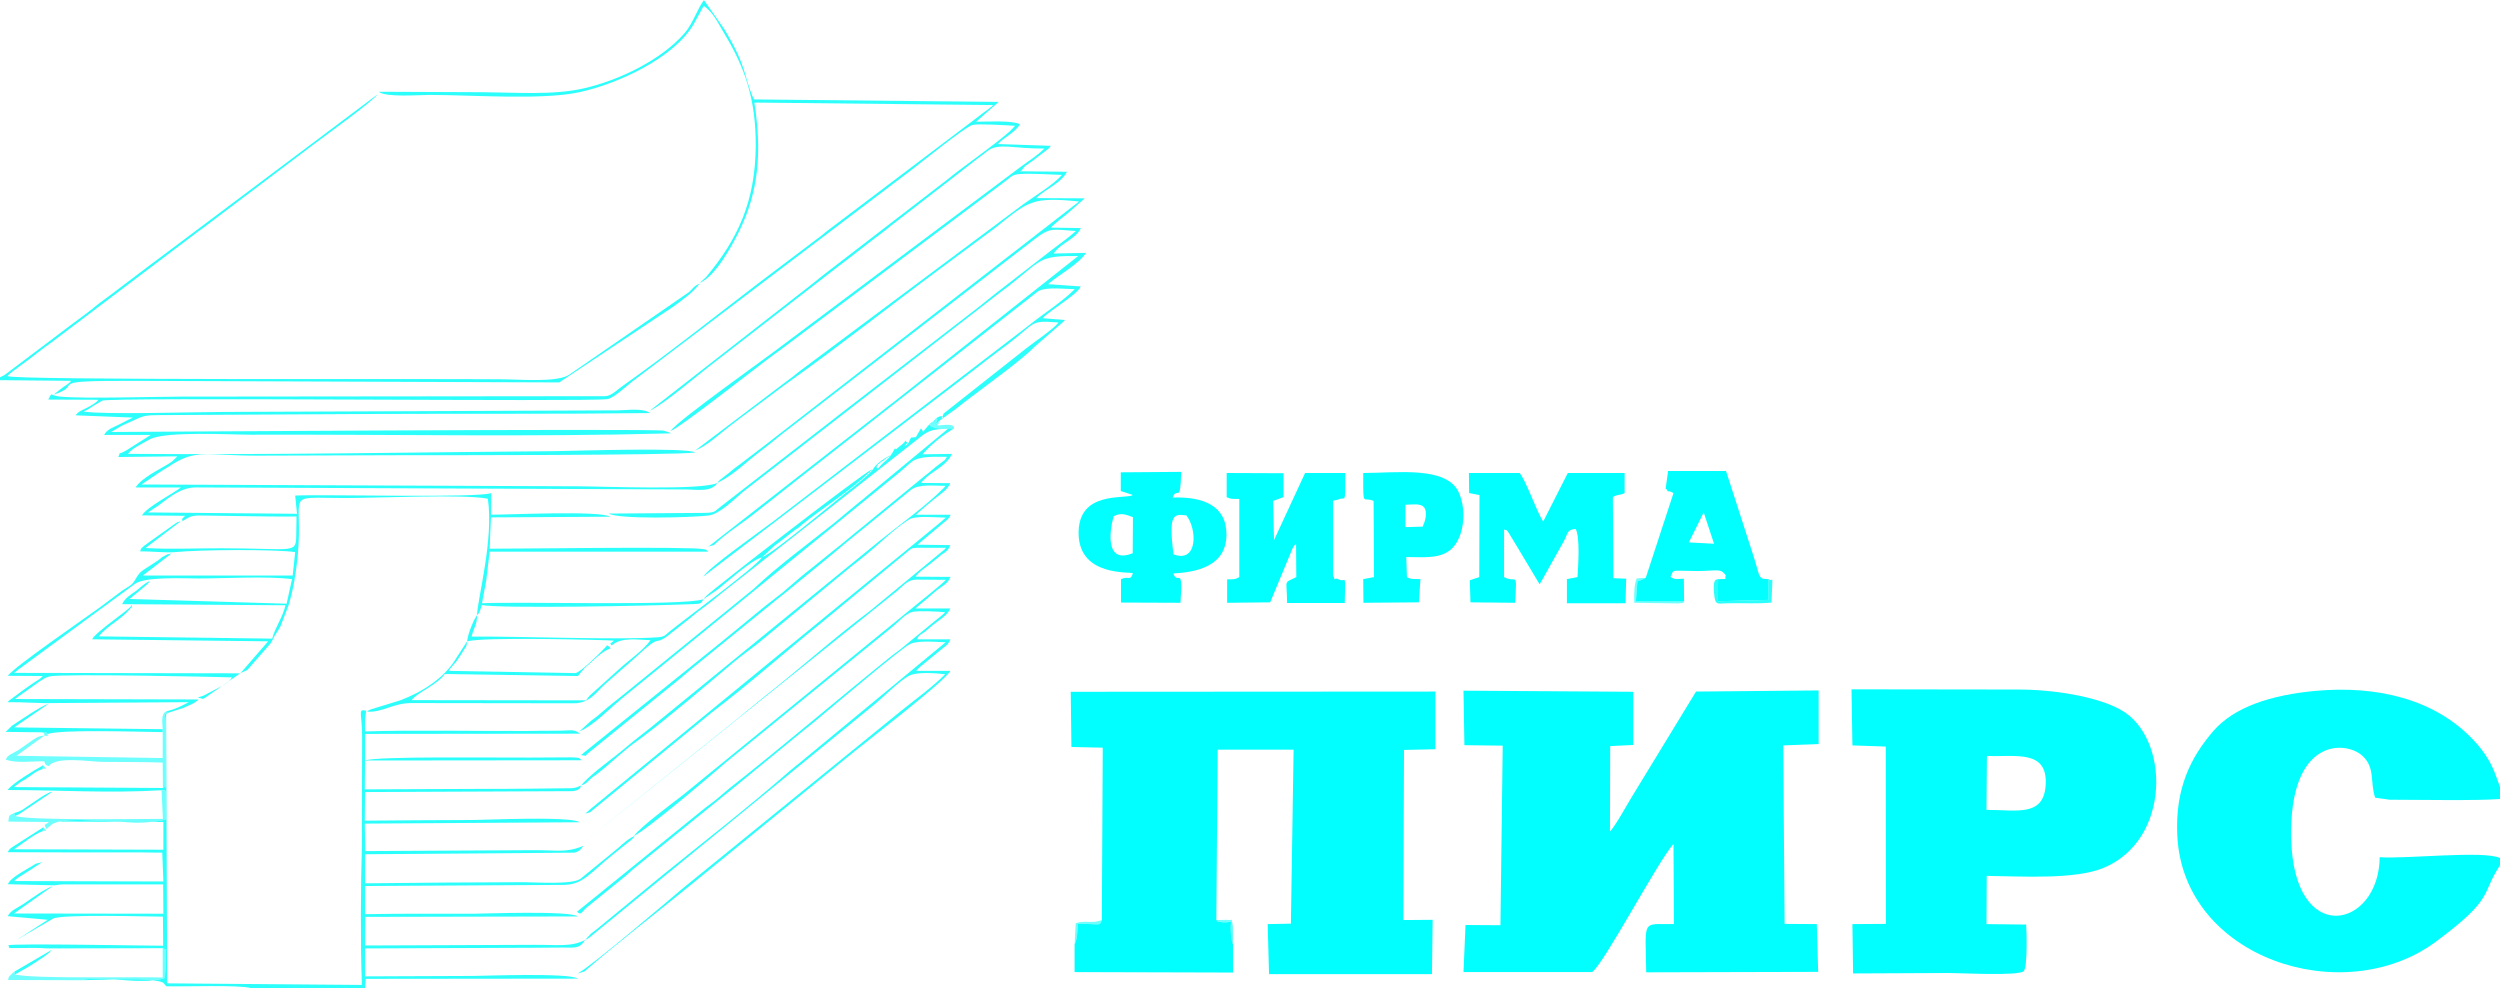
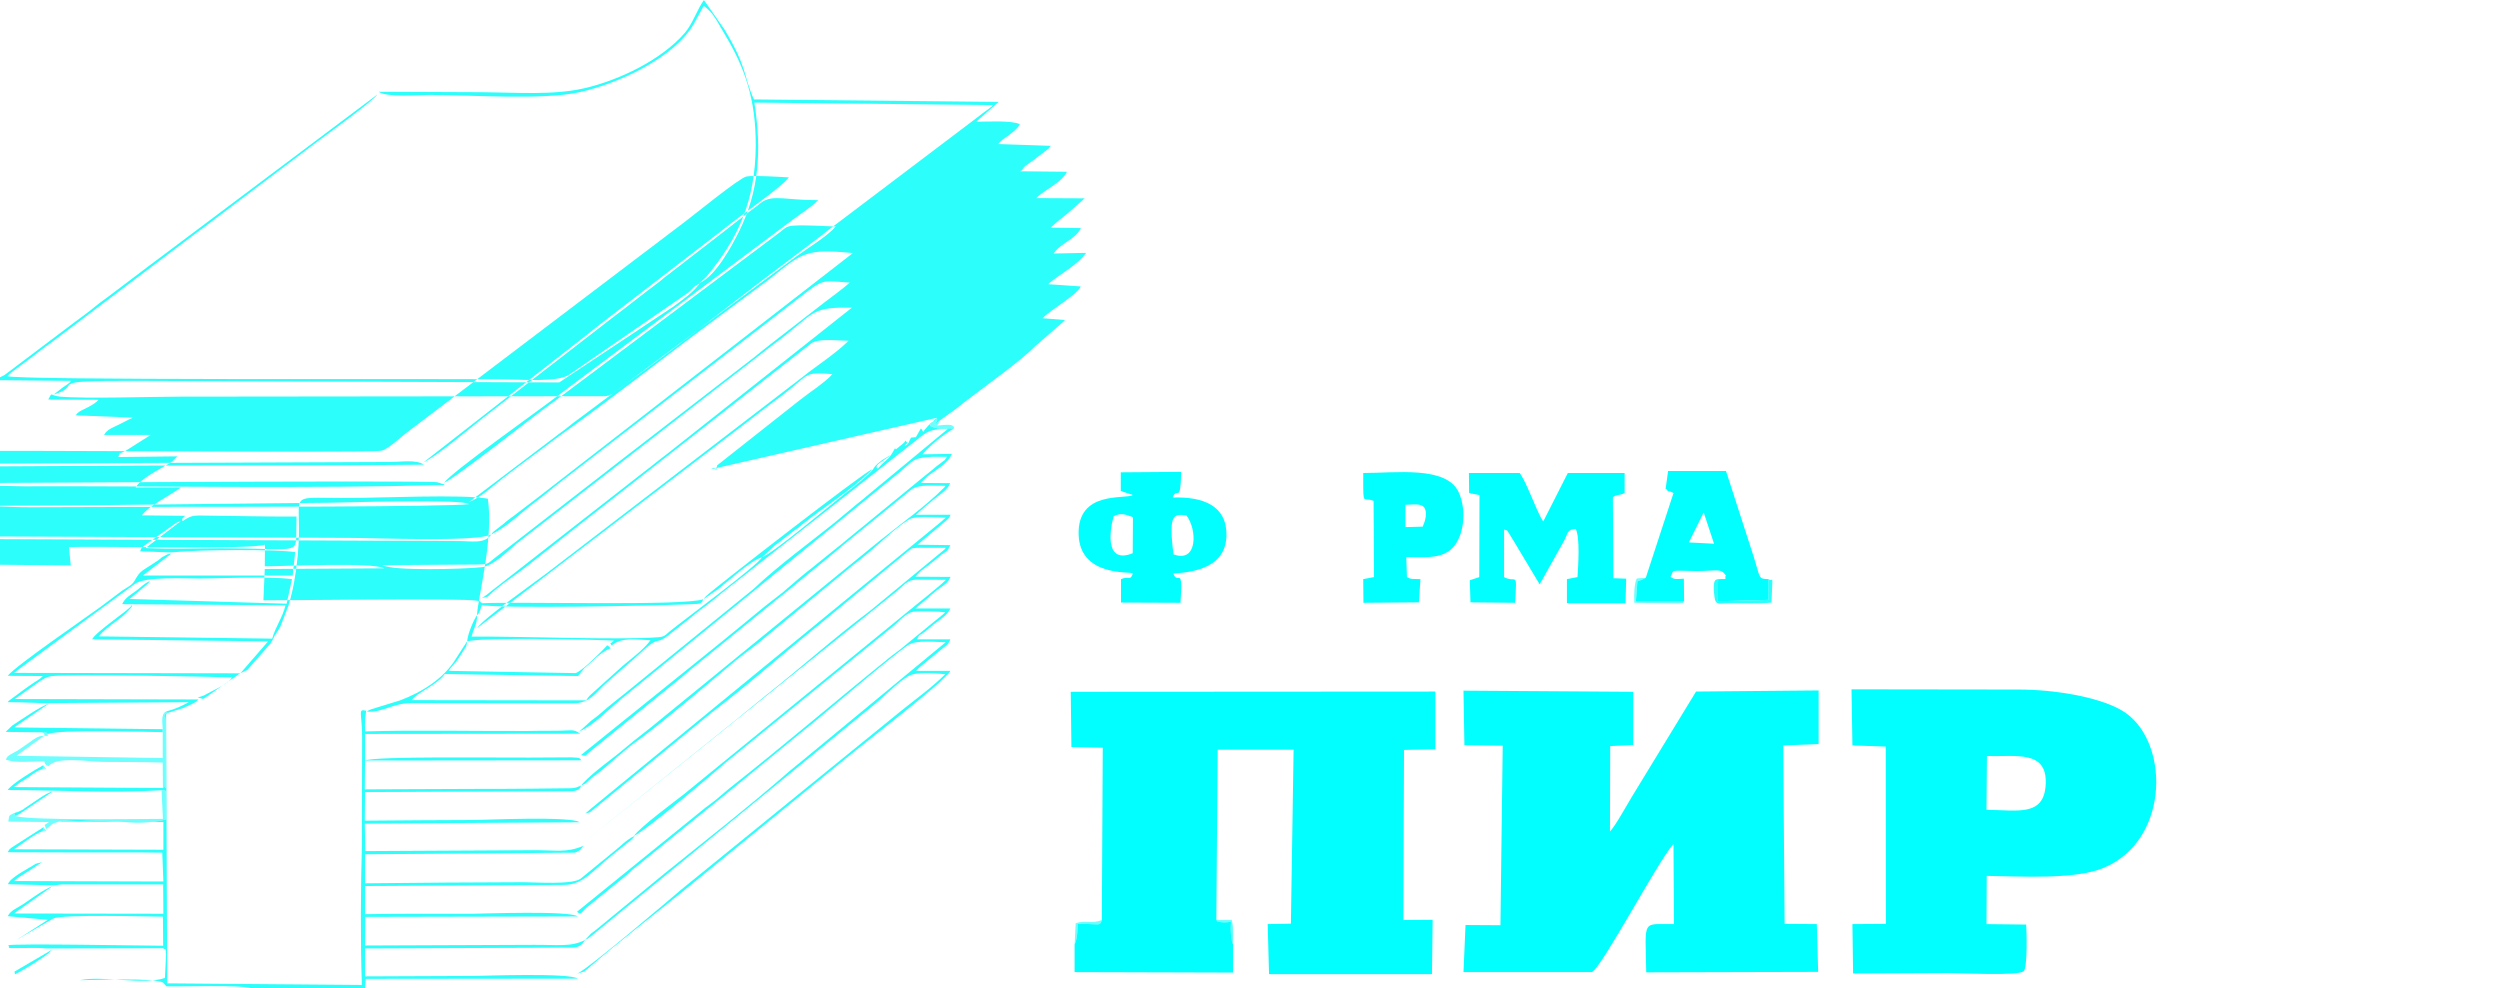
<svg xmlns="http://www.w3.org/2000/svg" xml:space="preserve" width="439.914mm" height="173.878mm" version="1.1" style="shape-rendering:geometricPrecision; text-rendering:geometricPrecision; image-rendering:optimizeQuality; fill-rule:evenodd; clip-rule:evenodd" viewBox="0 0 11095 4385">
  <defs>
    <style type="text/css"> .fil2 {fill:#00FFFE} .fil1 {fill:#2CFEFB} .fil0 {fill:#6EFEFE} </style>
  </defs>
  <g id="Слой_x0020_1">
    <g id="_2624666442496">
      <path class="fil0" d="M722 3236l0 13 0 115 -649 -10 123 -89c-27,0 -42,13 -66,30l-52 36c-2,1 -4,2 -6,3l-29 16c-16,13 -9,6 -17,21 45,17 118,7 170,7l4 11c12,12 -5,1 16,11 32,-45 180,-20 238,-19 89,1 179,0 268,3l1 113c16,-18 12,29 13,-28l0 -241c-1,-68 -13,-77 1,-56l7 -8 -6 -7c-26,10 -16,55 -16,79zm-533 177c11,-9 27,13 3,-17l-3 17zm23 -156l-8 -7c-39,-3 -1,-4 -8,15 39,2 6,1 16,-8z" />
      <path class="fil0" d="M67 3621l-4 -13c-24,12 -22,7 -26,38l180 2c-24,20 -21,3 -12,31 30,-21 17,-22 57,-33 108,-24 360,25 473,-9 1,-23 1,-46 1,-70 2,-78 -2,-55 -19,-60l6 127c-103,0 -600,8 -656,-13zm122 68c12,-9 26,13 4,-18l-4 18z" />
-       <path class="fil0" d="M67 4324l-3 -12c-3,2 -11,8 -15,13 -14,17 -7,0 -13,24l319 1c97,-22 282,23 377,-10l5 -106c-5,-27 7,-16 -15,-26l0 130c-110,-4 -595,7 -655,-14z" />
      <path class="fil0" d="M7474 2669l-214 0 7 -90c3,-1 12,-3 14,-4 13,-5 17,-8 23,-11l-40 3c-11,21 -13,71 -11,108l195 3c43,-5 12,0 26,-9z" />
      <path class="fil0" d="M4157 1854c-8,14 -8,23 -14,15 -19,11 -15,10 -22,18 18,-6 7,-3 10,-1 6,3 -5,-8 -1,5 42,18 60,7 104,10 0,-25 -46,-13 -76,-13 32,-33 -8,10 14,-23l-26 21c11,-16 17,-20 11,-32z" />
      <path class="fil0" d="M4769 4192c12,-25 13,-58 14,-92 20,-1 37,1 57,1 36,0 42,8 50,-18 -46,18 -71,-1 -116,14l-5 95z" />
      <path class="fil0" d="M5472 4191c1,-17 2,-75 -2,-90 -9,-32 8,-14 -24,-19 -5,0 -40,1 -48,1 19,11 -24,4 29,10 12,1 25,-1 36,-2 -3,34 -1,75 9,100z" />
    </g>
    <g id="_2624666452512">
-       <path class="fil1" d="M722 4208c22,10 10,-1 15,26l-5 106c-95,33 -280,-12 -377,10 57,0 342,-13 370,12l13 15c72,2 329,-7 375,8l507 0 3 -41 941 -1c-35,-27 -423,-12 -464,-12 -160,0 -320,2 -480,2l0 -124 756 -3c41,0 83,-1 124,-1 49,0 72,7 97,-34 -62,33 -125,21 -230,22l-747 3 1 -127 943 -2c-35,-27 -423,-12 -464,-12 -160,0 -321,-1 -480,2l0 -125 881 -5c86,0 120,-55 217,-133l85 -68c11,-11 5,-5 14,-17 -40,19 -59,44 -99,75l-142 116c-39,27 -200,15 -254,15 -234,1 -468,2 -702,5l0 -129 930 -7c28,-7 38,-30 38,-30 -76,32 -115,18 -230,19l-737 4 -2 -122 953 -6c-35,-28 -427,-10 -472,-10 -160,1 -321,1 -481,3l1 -127 924 -4c38,-7 31,-21 35,-25 -20,7 -18,10 -43,12l-187 2c-80,1 -160,1 -240,1 -163,0 -327,2 -490,2l1 -128 961 -1c-10,-8 -2,-12 -45,-13l-187 1c-130,1 -682,-7 -729,13l0 -118 955 -1c-33,-23 -37,-13 -110,-13 -42,0 -83,0 -125,1 -231,1 -500,-5 -720,2 0,-17 -1,-37 0,-53l5 -39c-39,-9 -18,9 -18,119l-1 481c-5,177 -7,423 0,617l-864 -7 -5 -1192c-14,-21 -2,-12 -1,56l0 241c-1,57 3,10 -13,28l-661 -4c13,-10 12,-10 29,-22l28 -17c26,-17 40,-32 70,-41l3 -17c-33,18 -139,81 -158,110 226,0 449,15 683,1 17,5 21,-18 19,60 0,24 0,47 -1,70 -113,34 -365,-15 -473,9l463 2 0 123 -663 -2c27,-16 90,-69 127,-80l4 -18 -141 90c-17,14 -8,6 -18,21l331 1c118,0 237,-1 355,1l5 128 -662 -2c15,-13 3,-4 16,-14l66 -42c16,-11 29,-20 43,-28l-29 7c-31,21 -112,59 -124,91l205 5c5,0 26,-4 35,-4l449 0 1 130 -663 -1 172 -122c-44,18 -85,49 -123,75 -43,29 -60,30 -77,59l178 16 -113 73c-10,6 -13,7 -22,14l158 -92c37,-21 425,-9 488,-9l1 129c-85,0 -659,-11 -688,-2 15,14 -29,13 80,12 27,0 61,-1 89,2l517 -1zm-659 -600l4 13c23,-11 5,-1 21,-10l138 -93c1,-1 2,-4 4,-5 -31,9 -86,52 -115,70 -23,15 5,0 -22,14 -22,11 -8,4 -30,11zm4094 -1754l-14 15c6,8 6,-1 14,-15 6,12 0,16 -11,32l26 -21 71 -51c24,-20 45,-35 71,-55 64,-49 224,-164 277,-220l130 -113c1,-1 3,-4 5,-6l-99 -8c32,-35 157,-106 169,-141l-144 -10c1,-1 4,-4 5,-5 45,-38 129,-83 163,-134l-144 3c32,-48 96,-61 121,-113l-134 -2c25,-24 47,-41 75,-63l76 -67 -215 -1c39,-40 111,-66 136,-117l-209 -2c1,-1 2,-4 2,-3 3,10 9,-10 24,-22 12,-9 20,-13 37,-26 12,-9 17,-14 35,-27l31 -24c1,-1 3,-4 4,-6 1,-1 3,-3 5,-5l-235 -8c23,-28 80,-53 97,-88 -36,-18 -144,-11 -194,-11l100 -88 -1086 -11c-49,-109 -26,-136 -131,-311l-91 -130c-31,43 -49,104 -85,146 -104,120 -291,210 -448,246 -137,31 -301,18 -447,17 -154,-1 -309,-1 -463,-2 31,26 180,14 223,14 191,0 502,24 667,-12 171,-37 421,-152 508,-303l44 -80c43,28 65,79 91,122 93,153 141,294 140,500 -2,246 -79,412 -220,581l-24 22c-2,1 -4,3 -6,5 71,-29 143,-163 176,-229 89,-180 101,-360 68,-572l1060 11c-3,2 -5,5 -6,6 -6,4 -4,3 -13,10 -9,7 -17,12 -26,19 -23,17 -31,25 -55,42l-644 487c-8,7 -4,4 -14,12l-274 207c-194,148 -403,315 -602,456 -12,9 -15,11 -26,19 -5,4 -9,7 -15,12 -37,29 -45,21 -99,22l-1833 2c-119,0 -423,10 -534,0 -51,-5 -31,-25 -53,13l223 1c-17,23 -78,47 -85,53 -14,11 -6,4 -16,16l254 10c-6,3 -7,4 -17,8 -11,6 -25,13 -41,21 -25,13 -57,22 -70,48l207 0 -109 69c-48,27 -19,-4 -35,29l262 -3 -21 21c-7,6 -15,10 -21,14 -42,26 -117,61 -143,103l201 0c-35,28 -149,85 -173,124l192 2c-13,13 -16,11 -12,24 40,-27 48,-26 106,-25 45,1 89,1 134,2 88,1 178,3 266,2 0,25 -1,49 -1,74 -1,96 1,67 -336,67 -107,0 -228,5 -333,-1l156 -119c-23,8 -6,-1 -25,11l-125 89c-1,1 -3,3 -5,4 -1,1 -4,2 -5,3l-10 9c-14,17 1,-11 -10,18 52,-1 118,7 156,3 109,-11 444,-13 532,0l-11 104 -665 0 121 -93c1,-1 3,-4 5,-5 -24,7 -8,-1 -28,10 -30,15 -2,1 -27,18 -1,1 -3,3 -5,4 -1,1 -4,2 -5,3 -67,46 -70,37 -97,85 -13,23 -33,29 -57,46l-96 72c-71,52 -371,257 -411,305l156 1c-18,18 -12,11 -36,27 -14,9 -27,19 -42,29l-73 54c-1,1 -3,4 -5,6 61,-1 150,6 196,4l608 -4c-35,18 -57,30 -100,41l6 7 69 -22c22,-11 52,-20 68,-38l-815 -2 111 -79c17,-10 26,-18 47,-22 69,-11 721,2 805,5 -12,28 -75,53 -105,70 -20,11 -20,12 -47,19l22 6c2,0 5,0 6,-1l161 -112 -1003 -2c2,-1 4,-5 5,-3 0,1 3,-4 4,-4 8,-7 4,-4 14,-11l272 -200c15,-11 14,-10 31,-23l210 -154c43,-33 222,-24 282,-24 119,0 304,-11 415,3l-24 109 -697 -21 64 -53c4,-3 12,-10 14,-12 11,-11 5,-5 12,-15 -28,13 -37,26 -61,44 -26,19 -48,30 -62,59l725 5c-12,53 -46,98 -59,148l-770 -10c40,-49 98,-73 139,-122 12,-14 3,-2 10,-16 -2,1 -5,0 -5,3 -5,14 -161,118 -173,148l781 9 -119 137c-1,1 -3,3 -5,5l32 -15c1,-1 3,-3 4,-5l99 -113c1,-2 5,-10 7,-12 6,-11 5,-11 12,-24 9,-14 16,-23 24,-38l37 -96c22,-76 31,-132 40,-216 28,-293 -70,-259 209,-259 150,0 527,-18 635,3 27,181 -46,445 -48,517 3,-3 5,-2 11,-15 4,-8 7,-21 10,-30 80,16 748,4 932,-4 45,-1 40,-3 52,-22 -83,31 -818,10 -983,18l19 -102 15 -127 970 0c-15,-11 0,-7 -21,-11 -55,-13 -875,-1 -949,-2l6 -139 530 -3c-49,-28 -442,-9 -530,-9l1 -96c-59,23 -736,5 -870,11l8 81 -661 -6 48 -32c50,-38 100,-80 167,-79l2171 9c49,0 113,14 141,-29 -70,34 -510,15 -622,15l-1934 -8 86 -58c1,-1 4,-2 5,-3l34 -21c119,-79 163,-45 395,-46 216,-1 433,-1 649,-2 114,0 1201,1 1289,-12 -35,-24 -541,-7 -621,-6 -632,5 -1266,17 -1897,12 20,-27 66,-46 94,-63 64,-39 365,-22 450,-22 620,-2 1244,11 1865,-6 -2,-1 -6,-6 -7,-4l-25 -8c-61,-10 -2399,6 -2452,6 1,0 32,-19 39,-23 10,-6 12,-6 24,-12l27 -12c54,-26 63,-28 129,-28l934 -5c412,-2 827,1 1239,-4 -33,-24 -103,-12 -145,-12l-1752 7c-111,0 -537,13 -617,-2l17 -8c23,-13 -1,0 20,-13l45 -27c43,-17 2159,6 2243,-7 28,-5 82,-56 110,-78l1235 -936c47,-35 243,-196 276,-203 30,-6 150,2 188,4l-10 11c-1,1 -13,13 -14,14 -84,73 -190,143 -276,213l-513 395c-40,30 -63,50 -99,78l-710 554c61,-28 200,-147 260,-194l572 -443c75,-56 141,-110 206,-158 19,-14 28,-24 49,-39l256 -198c32,-25 71,-56 105,-82 26,-19 35,-26 51,-39 51,-38 112,-10 253,-11 -33,33 -73,57 -109,84l-1033 774c-87,68 -480,344 -518,396 44,-15 401,-298 464,-343l32 -23c1,-1 3,-3 5,-4l991 -743c22,-17 26,-26 61,-28 51,-3 132,2 185,4 -38,44 -122,94 -174,132l-994 742c-22,17 -26,22 -49,38l-412 312c56,-23 105,-71 153,-108 20,-14 28,-22 50,-38l102 -76c36,-26 68,-52 102,-76 231,-164 455,-342 682,-510l225 -167c10,-8 12,-8 25,-19 141,-113 157,-133 366,-112l-1401 1087c-35,27 -70,53 -101,77 -23,18 -25,17 -50,39l-40 31c-12,11 -6,5 -13,15 79,-40 124,-91 195,-144 31,-23 59,-47 94,-75l1120 -864c71,-54 80,-41 182,-35 -32,29 -67,53 -111,87l-231 179c-48,37 -70,57 -119,94l-588 454c-16,13 -37,29 -55,43l-471 365c-32,24 -23,28 -76,29 -141,1 -282,2 -423,3 46,26 358,18 441,9 51,-5 117,-73 155,-105l1137 -882c23,-18 34,-24 60,-46 129,-102 118,-121 291,-119l-820 649c-38,28 -63,50 -99,77l-670 523c-11,9 -16,12 -25,20 -1,1 -14,11 -15,11 -14,10 -2,3 -17,10l29 -7c57,-55 117,-90 175,-136 76,-60 124,-97 194,-153l1068 -836c34,-23 117,-11 165,-11 -57,57 -142,111 -203,160l-1133 869c-67,51 -286,204 -313,247l1200 -916c16,-12 37,-29 50,-39 43,-33 58,-44 97,-73 135,-102 98,-110 230,-100 -18,22 -43,39 -67,58 -26,19 -50,36 -77,57l-366 289c-1,1 -2,4 -2,5l-4 11c-13,17 20,-6 -10,-4 0,0 -12,6 -15,7zm-3953 1396l8 7c65,-21 410,-9 510,-8l0 -13 -659 -8 153 -105c-35,10 -126,74 -162,97l-29 28 179 2zm-204 -1576l0 13 316 3c-9,11 -23,20 -37,29l-41 32c145,-45 -63,-62 358,-61l1886 7 507 -337c43,-32 87,-62 116,-102 -29,14 -27,20 -47,38l-531 366c-54,37 -219,21 -312,21 -332,-3 -2150,5 -2182,-14 7,-8 8,-9 18,-17l77 -57c36,-27 58,-46 101,-76l660 -499c1,-1 3,-2 5,-3l471 -356c11,-9 11,-8 25,-19 46,-35 266,-193 285,-223l-986 740c-21,15 -37,28 -56,42l-152 115c-13,9 -16,12 -26,19 -14,11 -13,9 -30,23 -33,28 -71,54 -101,77l-289 218c-13,10 -13,11 -35,21zm4121 213l-19 22c-7,15 -4,3 -15,-8l-23 40c0,0 -2,-1 -2,-1l-19 2c-13,22 -6,26 -29,38 17,-22 17,-8 4,-25 -8,14 1,1 -11,14l-31 25c-1,-1 -2,-3 -4,-5 -33,62 -36,42 -76,91 -25,-14 38,-41 56,-61l-39 24c-62,48 2,16 -124,117 -14,11 -21,16 -35,27 -65,51 -322,267 -372,286l55 -51c25,-19 33,-24 60,-46 13,-11 18,-14 31,-24 8,-5 8,-5 15,-10l10 -8c2,-2 4,-3 5,-5 94,-76 214,-150 300,-233l13 -14c-41,16 -702,529 -736,562 -13,13 -6,7 -13,15l63 -43c45,-35 147,-130 197,-143 -23,39 -338,271 -410,329 -20,17 -23,24 -53,26 -173,13 -615,-5 -826,-3 10,-42 25,-54 24,-95 -13,18 -40,77 -44,117 51,-22 626,-7 652,-4 -27,24 -16,5 -11,22 43,-39 112,-26 173,-24 -35,48 -92,85 -139,128l-131 118c-5,5 -12,15 -16,21l-774 -1c21,-32 113,-67 147,-116l591 9 28 -34c34,-28 74,-74 117,-89 -4,-4 -16,-20 -19,-9l-22 23c-24,23 -89,89 -115,96l-563 -10c15,-23 28,-30 46,-59 8,-12 13,-19 21,-33 14,-22 11,-11 15,-38 -1,2 -3,2 -4,5l-45 70c-54,90 -153,150 -248,186l-130 40c-13,5 -16,9 -17,10 68,5 112,-37 195,-38l721 1c76,0 99,-50 147,-91l129 -113c118,-112 79,-47 143,-96l100 -79c10,-8 21,-18 34,-28 19,-14 49,-36 66,-50 28,-23 43,-36 68,-55 47,-36 91,-72 135,-106l703 -552c47,-39 61,-47 137,-48l-360 298c-4,3 -12,10 -14,12 -12,10 -18,14 -30,24l-101 84c-116,93 -246,187 -357,292l-570 463c-37,30 -68,53 -103,84 -13,12 -31,26 -49,39l-52 47c61,-25 125,-93 176,-135 1,-2 3,-3 5,-5l1245 -1014c21,-18 24,-22 47,-41 36,-30 108,-23 159,-24 -19,27 -3,7 -24,25 -11,9 -14,10 -25,19 -22,19 -31,26 -49,40l-249 204c-16,14 -31,25 -54,44 -39,31 -59,50 -98,80l-104 84c-34,26 -65,53 -102,85 -9,7 -14,12 -23,20l-81 63c-70,57 -139,115 -200,164l-616 496 21 3c1,-1 6,-7 8,-9l413 -335c15,-13 34,-29 48,-41l363 -295c10,-9 13,-11 26,-21 36,-28 64,-52 97,-79 61,-50 132,-107 195,-161l295 -240c34,-26 104,-17 152,-17l-5 7c-82,83 -198,165 -291,240l-1015 828c-35,28 -66,51 -104,83 -61,53 -138,103 -194,162l-8 10c25,-9 25,-15 47,-34 13,-11 14,-9 26,-19 63,-49 116,-104 180,-148 2,-1 4,-3 5,-4 2,-1 8,-6 10,-7 133,-100 281,-228 411,-337 32,-27 72,-55 101,-78l404 -333c12,-11 14,-11 25,-20 20,-15 30,-24 50,-40 64,-51 126,-116 195,-160 30,-19 114,-10 165,-9l-9 7c-5,5 -8,8 -13,12l-127 104c-2,1 -4,3 -5,4l-1423 1166c-8,8 -11,9 -23,20l20 -5c15,-12 32,-26 49,-40l489 -401c166,-126 325,-268 489,-400l390 -322c19,-12 7,-8 32,-11 9,-1 33,0 43,0 30,0 59,0 88,0 -1,1 -3,1 -3,4 -1,2 -3,3 -4,4l-325 268c-2,1 -4,3 -5,4 -161,121 -309,254 -462,375l-98 80c-23,19 -26,22 -49,40l-666 536 1397 -1121c30,-25 43,-47 83,-49l132 1c-20,21 -51,44 -79,68 -10,9 -9,7 -20,16l-1063 867c-44,35 -192,143 -223,186 62,-30 346,-272 410,-328l741 -603c25,-21 56,-57 86,-64 23,-5 119,-2 145,2 -14,14 -30,26 -44,37l-151 124c-22,18 -33,24 -51,39 -237,191 -475,395 -715,584l-52 44c-20,17 -36,27 -51,39l-570 462c21,19 16,1 53,-27l148 -120c18,-14 30,-26 47,-41l448 -363c1,-1 3,-3 5,-4l283 -232c41,-34 62,-49 98,-80 78,-65 345,-292 392,-319 35,-20 114,-11 162,-10l-644 532c-20,17 -25,19 -49,40 -177,155 -366,302 -553,453 -2,1 -4,3 -5,4l-298 245c-9,7 -12,9 -25,19l-26 28c16,-8 6,-1 22,-13l1268 -1037c44,-37 96,-92 145,-121 34,-20 120,-13 163,-8 -59,59 -132,111 -195,162l-967 786c-1,2 -3,3 -5,4 -73,62 -399,340 -461,374 -2,1 -4,2 -6,3l33 -10c153,-133 308,-250 462,-376l695 -567c94,-78 441,-342 467,-391l-152 0c16,-18 18,-18 36,-33l78 -64c19,-15 28,-19 38,-43l-149 0c15,-26 11,-15 35,-33 14,-11 19,-17 38,-32 31,-24 60,-39 76,-72l-155 0c6,-6 22,-19 33,-28 15,-13 25,-20 43,-37 12,-11 24,-20 40,-31 24,-18 26,-18 40,-44l-156 -1c15,-23 58,-49 77,-66 13,-10 27,-22 39,-32 23,-16 25,-13 39,-42l-146 -2 131 -110c21,-22 5,-3 16,-23l-154 0c28,-25 52,-46 77,-66 26,-22 63,-42 75,-74l-129 -1c1,-2 2,-6 3,-5l25 -24c33,-27 88,-53 109,-100l-131 2c40,-46 93,-87 140,-115 -44,-3 -62,8 -104,-10 -4,-13 7,-2 1,-5 -3,-2 8,-5 -10,1zm-4057 2425l3 12 43 -24c23,-14 24,-14 44,-27 25,-17 60,-37 76,-58l-166 97z" />
+       <path class="fil1" d="M722 4208c22,10 10,-1 15,26l-5 106c-95,33 -280,-12 -377,10 57,0 342,-13 370,12l13 15c72,2 329,-7 375,8l507 0 3 -41 941 -1c-35,-27 -423,-12 -464,-12 -160,0 -320,2 -480,2l0 -124 756 -3c41,0 83,-1 124,-1 49,0 72,7 97,-34 -62,33 -125,21 -230,22l-747 3 1 -127 943 -2c-35,-27 -423,-12 -464,-12 -160,0 -321,-1 -480,2l0 -125 881 -5c86,0 120,-55 217,-133l85 -68c11,-11 5,-5 14,-17 -40,19 -59,44 -99,75l-142 116c-39,27 -200,15 -254,15 -234,1 -468,2 -702,5l0 -129 930 -7c28,-7 38,-30 38,-30 -76,32 -115,18 -230,19l-737 4 -2 -122 953 -6c-35,-28 -427,-10 -472,-10 -160,1 -321,1 -481,3l1 -127 924 -4c38,-7 31,-21 35,-25 -20,7 -18,10 -43,12l-187 2c-80,1 -160,1 -240,1 -163,0 -327,2 -490,2l1 -128 961 -1c-10,-8 -2,-12 -45,-13l-187 1c-130,1 -682,-7 -729,13l0 -118 955 -1c-33,-23 -37,-13 -110,-13 -42,0 -83,0 -125,1 -231,1 -500,-5 -720,2 0,-17 -1,-37 0,-53l5 -39c-39,-9 -18,9 -18,119l-1 481c-5,177 -7,423 0,617l-864 -7 -5 -1192c-14,-21 -2,-12 -1,56l0 241c-1,57 3,10 -13,28l-661 -4c13,-10 12,-10 29,-22l28 -17c26,-17 40,-32 70,-41l3 -17c-33,18 -139,81 -158,110 226,0 449,15 683,1 17,5 21,-18 19,60 0,24 0,47 -1,70 -113,34 -365,-15 -473,9l463 2 0 123 -663 -2c27,-16 90,-69 127,-80l4 -18 -141 90c-17,14 -8,6 -18,21l331 1c118,0 237,-1 355,1l5 128 -662 -2c15,-13 3,-4 16,-14l66 -42c16,-11 29,-20 43,-28l-29 7c-31,21 -112,59 -124,91l205 5c5,0 26,-4 35,-4l449 0 1 130 -663 -1 172 -122c-44,18 -85,49 -123,75 -43,29 -60,30 -77,59l178 16 -113 73c-10,6 -13,7 -22,14l158 -92c37,-21 425,-9 488,-9l1 129c-85,0 -659,-11 -688,-2 15,14 -29,13 80,12 27,0 61,-1 89,2l517 -1zm-659 -600l4 13c23,-11 5,-1 21,-10l138 -93c1,-1 2,-4 4,-5 -31,9 -86,52 -115,70 -23,15 5,0 -22,14 -22,11 -8,4 -30,11zm4094 -1754l-14 15c6,8 6,-1 14,-15 6,12 0,16 -11,32l26 -21 71 -51c24,-20 45,-35 71,-55 64,-49 224,-164 277,-220l130 -113c1,-1 3,-4 5,-6l-99 -8c32,-35 157,-106 169,-141l-144 -10c1,-1 4,-4 5,-5 45,-38 129,-83 163,-134l-144 3c32,-48 96,-61 121,-113l-134 -2c25,-24 47,-41 75,-63l76 -67 -215 -1c39,-40 111,-66 136,-117l-209 -2c1,-1 2,-4 2,-3 3,10 9,-10 24,-22 12,-9 20,-13 37,-26 12,-9 17,-14 35,-27l31 -24c1,-1 3,-4 4,-6 1,-1 3,-3 5,-5l-235 -8c23,-28 80,-53 97,-88 -36,-18 -144,-11 -194,-11l100 -88 -1086 -11c-49,-109 -26,-136 -131,-311l-91 -130c-31,43 -49,104 -85,146 -104,120 -291,210 -448,246 -137,31 -301,18 -447,17 -154,-1 -309,-1 -463,-2 31,26 180,14 223,14 191,0 502,24 667,-12 171,-37 421,-152 508,-303l44 -80c43,28 65,79 91,122 93,153 141,294 140,500 -2,246 -79,412 -220,581l-24 22c-2,1 -4,3 -6,5 71,-29 143,-163 176,-229 89,-180 101,-360 68,-572l1060 11c-3,2 -5,5 -6,6 -6,4 -4,3 -13,10 -9,7 -17,12 -26,19 -23,17 -31,25 -55,42l-644 487c-8,7 -4,4 -14,12l-274 207c-194,148 -403,315 -602,456 -12,9 -15,11 -26,19 -5,4 -9,7 -15,12 -37,29 -45,21 -99,22l-1833 2c-119,0 -423,10 -534,0 -51,-5 -31,-25 -53,13l223 1c-17,23 -78,47 -85,53 -14,11 -6,4 -16,16l254 10c-6,3 -7,4 -17,8 -11,6 -25,13 -41,21 -25,13 -57,22 -70,48l207 0 -109 69c-48,27 -19,-4 -35,29l262 -3 -21 21c-7,6 -15,10 -21,14 -42,26 -117,61 -143,103l201 0c-35,28 -149,85 -173,124l192 2c-13,13 -16,11 -12,24 40,-27 48,-26 106,-25 45,1 89,1 134,2 88,1 178,3 266,2 0,25 -1,49 -1,74 -1,96 1,67 -336,67 -107,0 -228,5 -333,-1l156 -119c-23,8 -6,-1 -25,11l-125 89c-1,1 -3,3 -5,4 -1,1 -4,2 -5,3l-10 9c-14,17 1,-11 -10,18 52,-1 118,7 156,3 109,-11 444,-13 532,0l-11 104 -665 0 121 -93c1,-1 3,-4 5,-5 -24,7 -8,-1 -28,10 -30,15 -2,1 -27,18 -1,1 -3,3 -5,4 -1,1 -4,2 -5,3 -67,46 -70,37 -97,85 -13,23 -33,29 -57,46l-96 72c-71,52 -371,257 -411,305l156 1c-18,18 -12,11 -36,27 -14,9 -27,19 -42,29l-73 54c-1,1 -3,4 -5,6 61,-1 150,6 196,4l608 -4c-35,18 -57,30 -100,41l6 7 69 -22c22,-11 52,-20 68,-38l-815 -2 111 -79c17,-10 26,-18 47,-22 69,-11 721,2 805,5 -12,28 -75,53 -105,70 -20,11 -20,12 -47,19l22 6c2,0 5,0 6,-1l161 -112 -1003 -2c2,-1 4,-5 5,-3 0,1 3,-4 4,-4 8,-7 4,-4 14,-11l272 -200c15,-11 14,-10 31,-23l210 -154c43,-33 222,-24 282,-24 119,0 304,-11 415,3l-24 109 -697 -21 64 -53c4,-3 12,-10 14,-12 11,-11 5,-5 12,-15 -28,13 -37,26 -61,44 -26,19 -48,30 -62,59l725 5c-12,53 -46,98 -59,148l-770 -10c40,-49 98,-73 139,-122 12,-14 3,-2 10,-16 -2,1 -5,0 -5,3 -5,14 -161,118 -173,148l781 9 -119 137c-1,1 -3,3 -5,5l32 -15c1,-1 3,-3 4,-5l99 -113c1,-2 5,-10 7,-12 6,-11 5,-11 12,-24 9,-14 16,-23 24,-38l37 -96c22,-76 31,-132 40,-216 28,-293 -70,-259 209,-259 150,0 527,-18 635,3 27,181 -46,445 -48,517 3,-3 5,-2 11,-15 4,-8 7,-21 10,-30 80,16 748,4 932,-4 45,-1 40,-3 52,-22 -83,31 -818,10 -983,18c-15,-11 0,-7 -21,-11 -55,-13 -875,-1 -949,-2l6 -139 530 -3c-49,-28 -442,-9 -530,-9l1 -96c-59,23 -736,5 -870,11l8 81 -661 -6 48 -32c50,-38 100,-80 167,-79l2171 9c49,0 113,14 141,-29 -70,34 -510,15 -622,15l-1934 -8 86 -58c1,-1 4,-2 5,-3l34 -21c119,-79 163,-45 395,-46 216,-1 433,-1 649,-2 114,0 1201,1 1289,-12 -35,-24 -541,-7 -621,-6 -632,5 -1266,17 -1897,12 20,-27 66,-46 94,-63 64,-39 365,-22 450,-22 620,-2 1244,11 1865,-6 -2,-1 -6,-6 -7,-4l-25 -8c-61,-10 -2399,6 -2452,6 1,0 32,-19 39,-23 10,-6 12,-6 24,-12l27 -12c54,-26 63,-28 129,-28l934 -5c412,-2 827,1 1239,-4 -33,-24 -103,-12 -145,-12l-1752 7c-111,0 -537,13 -617,-2l17 -8c23,-13 -1,0 20,-13l45 -27c43,-17 2159,6 2243,-7 28,-5 82,-56 110,-78l1235 -936c47,-35 243,-196 276,-203 30,-6 150,2 188,4l-10 11c-1,1 -13,13 -14,14 -84,73 -190,143 -276,213l-513 395c-40,30 -63,50 -99,78l-710 554c61,-28 200,-147 260,-194l572 -443c75,-56 141,-110 206,-158 19,-14 28,-24 49,-39l256 -198c32,-25 71,-56 105,-82 26,-19 35,-26 51,-39 51,-38 112,-10 253,-11 -33,33 -73,57 -109,84l-1033 774c-87,68 -480,344 -518,396 44,-15 401,-298 464,-343l32 -23c1,-1 3,-3 5,-4l991 -743c22,-17 26,-26 61,-28 51,-3 132,2 185,4 -38,44 -122,94 -174,132l-994 742c-22,17 -26,22 -49,38l-412 312c56,-23 105,-71 153,-108 20,-14 28,-22 50,-38l102 -76c36,-26 68,-52 102,-76 231,-164 455,-342 682,-510l225 -167c10,-8 12,-8 25,-19 141,-113 157,-133 366,-112l-1401 1087c-35,27 -70,53 -101,77 -23,18 -25,17 -50,39l-40 31c-12,11 -6,5 -13,15 79,-40 124,-91 195,-144 31,-23 59,-47 94,-75l1120 -864c71,-54 80,-41 182,-35 -32,29 -67,53 -111,87l-231 179c-48,37 -70,57 -119,94l-588 454c-16,13 -37,29 -55,43l-471 365c-32,24 -23,28 -76,29 -141,1 -282,2 -423,3 46,26 358,18 441,9 51,-5 117,-73 155,-105l1137 -882c23,-18 34,-24 60,-46 129,-102 118,-121 291,-119l-820 649c-38,28 -63,50 -99,77l-670 523c-11,9 -16,12 -25,20 -1,1 -14,11 -15,11 -14,10 -2,3 -17,10l29 -7c57,-55 117,-90 175,-136 76,-60 124,-97 194,-153l1068 -836c34,-23 117,-11 165,-11 -57,57 -142,111 -203,160l-1133 869c-67,51 -286,204 -313,247l1200 -916c16,-12 37,-29 50,-39 43,-33 58,-44 97,-73 135,-102 98,-110 230,-100 -18,22 -43,39 -67,58 -26,19 -50,36 -77,57l-366 289c-1,1 -2,4 -2,5l-4 11c-13,17 20,-6 -10,-4 0,0 -12,6 -15,7zm-3953 1396l8 7c65,-21 410,-9 510,-8l0 -13 -659 -8 153 -105c-35,10 -126,74 -162,97l-29 28 179 2zm-204 -1576l0 13 316 3c-9,11 -23,20 -37,29l-41 32c145,-45 -63,-62 358,-61l1886 7 507 -337c43,-32 87,-62 116,-102 -29,14 -27,20 -47,38l-531 366c-54,37 -219,21 -312,21 -332,-3 -2150,5 -2182,-14 7,-8 8,-9 18,-17l77 -57c36,-27 58,-46 101,-76l660 -499c1,-1 3,-2 5,-3l471 -356c11,-9 11,-8 25,-19 46,-35 266,-193 285,-223l-986 740c-21,15 -37,28 -56,42l-152 115c-13,9 -16,12 -26,19 -14,11 -13,9 -30,23 -33,28 -71,54 -101,77l-289 218c-13,10 -13,11 -35,21zm4121 213l-19 22c-7,15 -4,3 -15,-8l-23 40c0,0 -2,-1 -2,-1l-19 2c-13,22 -6,26 -29,38 17,-22 17,-8 4,-25 -8,14 1,1 -11,14l-31 25c-1,-1 -2,-3 -4,-5 -33,62 -36,42 -76,91 -25,-14 38,-41 56,-61l-39 24c-62,48 2,16 -124,117 -14,11 -21,16 -35,27 -65,51 -322,267 -372,286l55 -51c25,-19 33,-24 60,-46 13,-11 18,-14 31,-24 8,-5 8,-5 15,-10l10 -8c2,-2 4,-3 5,-5 94,-76 214,-150 300,-233l13 -14c-41,16 -702,529 -736,562 -13,13 -6,7 -13,15l63 -43c45,-35 147,-130 197,-143 -23,39 -338,271 -410,329 -20,17 -23,24 -53,26 -173,13 -615,-5 -826,-3 10,-42 25,-54 24,-95 -13,18 -40,77 -44,117 51,-22 626,-7 652,-4 -27,24 -16,5 -11,22 43,-39 112,-26 173,-24 -35,48 -92,85 -139,128l-131 118c-5,5 -12,15 -16,21l-774 -1c21,-32 113,-67 147,-116l591 9 28 -34c34,-28 74,-74 117,-89 -4,-4 -16,-20 -19,-9l-22 23c-24,23 -89,89 -115,96l-563 -10c15,-23 28,-30 46,-59 8,-12 13,-19 21,-33 14,-22 11,-11 15,-38 -1,2 -3,2 -4,5l-45 70c-54,90 -153,150 -248,186l-130 40c-13,5 -16,9 -17,10 68,5 112,-37 195,-38l721 1c76,0 99,-50 147,-91l129 -113c118,-112 79,-47 143,-96l100 -79c10,-8 21,-18 34,-28 19,-14 49,-36 66,-50 28,-23 43,-36 68,-55 47,-36 91,-72 135,-106l703 -552c47,-39 61,-47 137,-48l-360 298c-4,3 -12,10 -14,12 -12,10 -18,14 -30,24l-101 84c-116,93 -246,187 -357,292l-570 463c-37,30 -68,53 -103,84 -13,12 -31,26 -49,39l-52 47c61,-25 125,-93 176,-135 1,-2 3,-3 5,-5l1245 -1014c21,-18 24,-22 47,-41 36,-30 108,-23 159,-24 -19,27 -3,7 -24,25 -11,9 -14,10 -25,19 -22,19 -31,26 -49,40l-249 204c-16,14 -31,25 -54,44 -39,31 -59,50 -98,80l-104 84c-34,26 -65,53 -102,85 -9,7 -14,12 -23,20l-81 63c-70,57 -139,115 -200,164l-616 496 21 3c1,-1 6,-7 8,-9l413 -335c15,-13 34,-29 48,-41l363 -295c10,-9 13,-11 26,-21 36,-28 64,-52 97,-79 61,-50 132,-107 195,-161l295 -240c34,-26 104,-17 152,-17l-5 7c-82,83 -198,165 -291,240l-1015 828c-35,28 -66,51 -104,83 -61,53 -138,103 -194,162l-8 10c25,-9 25,-15 47,-34 13,-11 14,-9 26,-19 63,-49 116,-104 180,-148 2,-1 4,-3 5,-4 2,-1 8,-6 10,-7 133,-100 281,-228 411,-337 32,-27 72,-55 101,-78l404 -333c12,-11 14,-11 25,-20 20,-15 30,-24 50,-40 64,-51 126,-116 195,-160 30,-19 114,-10 165,-9l-9 7c-5,5 -8,8 -13,12l-127 104c-2,1 -4,3 -5,4l-1423 1166c-8,8 -11,9 -23,20l20 -5c15,-12 32,-26 49,-40l489 -401c166,-126 325,-268 489,-400l390 -322c19,-12 7,-8 32,-11 9,-1 33,0 43,0 30,0 59,0 88,0 -1,1 -3,1 -3,4 -1,2 -3,3 -4,4l-325 268c-2,1 -4,3 -5,4 -161,121 -309,254 -462,375l-98 80c-23,19 -26,22 -49,40l-666 536 1397 -1121c30,-25 43,-47 83,-49l132 1c-20,21 -51,44 -79,68 -10,9 -9,7 -20,16l-1063 867c-44,35 -192,143 -223,186 62,-30 346,-272 410,-328l741 -603c25,-21 56,-57 86,-64 23,-5 119,-2 145,2 -14,14 -30,26 -44,37l-151 124c-22,18 -33,24 -51,39 -237,191 -475,395 -715,584l-52 44c-20,17 -36,27 -51,39l-570 462c21,19 16,1 53,-27l148 -120c18,-14 30,-26 47,-41l448 -363c1,-1 3,-3 5,-4l283 -232c41,-34 62,-49 98,-80 78,-65 345,-292 392,-319 35,-20 114,-11 162,-10l-644 532c-20,17 -25,19 -49,40 -177,155 -366,302 -553,453 -2,1 -4,3 -5,4l-298 245c-9,7 -12,9 -25,19l-26 28c16,-8 6,-1 22,-13l1268 -1037c44,-37 96,-92 145,-121 34,-20 120,-13 163,-8 -59,59 -132,111 -195,162l-967 786c-1,2 -3,3 -5,4 -73,62 -399,340 -461,374 -2,1 -4,2 -6,3l33 -10c153,-133 308,-250 462,-376l695 -567c94,-78 441,-342 467,-391l-152 0c16,-18 18,-18 36,-33l78 -64c19,-15 28,-19 38,-43l-149 0c15,-26 11,-15 35,-33 14,-11 19,-17 38,-32 31,-24 60,-39 76,-72l-155 0c6,-6 22,-19 33,-28 15,-13 25,-20 43,-37 12,-11 24,-20 40,-31 24,-18 26,-18 40,-44l-156 -1c15,-23 58,-49 77,-66 13,-10 27,-22 39,-32 23,-16 25,-13 39,-42l-146 -2 131 -110c21,-22 5,-3 16,-23l-154 0c28,-25 52,-46 77,-66 26,-22 63,-42 75,-74l-129 -1c1,-2 2,-6 3,-5l25 -24c33,-27 88,-53 109,-100l-131 2c40,-46 93,-87 140,-115 -44,-3 -62,8 -104,-10 -4,-13 7,-2 1,-5 -3,-2 8,-5 -10,1zm-4057 2425l3 12 43 -24c23,-14 24,-14 44,-27 25,-17 60,-37 76,-58l-166 97z" />
      <path class="fil1" d="M7849 2570l0 92 -226 6 2 -98c-6,3 -28,-8 -16,81 6,37 18,26 69,26 59,-1 128,3 184,-3 5,-148 8,-85 -13,-104z" />
    </g>
    <g id="_2624666456032">
      <path class="fil2" d="M8071 3302l0 -238 -544 5 -286 469c-25,41 -71,126 -96,152l1 -379 102 -5 0 -236 -753 -5 4 242 170 2 -10 797 -155 -1 -9 209 570 0c46,-24 292,-491 362,-569l2 356c-144,2 -127,-28 -123,214l763 -2 -6 -212 -143 -1 -6 -792 157 -6z" />
      <path class="fil2" d="M4890 4083c-8,26 -14,18 -50,18 -20,0 -37,-2 -57,-1 -1,34 -2,67 -14,92l0 122 703 2 0 -125c-10,-25 -12,-66 -9,-100 -11,1 -24,3 -36,2 -53,-6 -10,1 -29,-10l6 -756 337 0 -12 772 -103 2 6 222 723 0 3 -241 -130 1 3 -755 139 -3 0 -256 -1618 1 3 245 139 3 -4 765z" />
      <path class="fil2" d="M8818 3355c128,4 267,-28 261,123 -6,149 -127,116 -263,116l2 -239zm-597 -47l148 5 1 787 -149 1 3 219 424 -2c60,0 308,14 333,-8 18,-16 13,-185 11,-207l-176 -2 1 -214c156,2 391,17 517,-35 302,-123 297,-580 78,-702 -107,-60 -302,-90 -452,-90l-743 -1 4 249z" />
-       <path class="fil2" d="M11095 3840l0 -32c-68,-35 -421,5 -534,-4 -2,316 -383,406 -393,-86 -8,-444 239,-431 314,-366 61,53 35,119 59,188l64 9c139,0 372,5 490,-3l0 -54 -23 -62c-22,-57 -56,-105 -95,-146 -171,-182 -430,-243 -701,-218 -196,18 -361,71 -454,179 -97,113 -170,251 -159,465 27,543 735,773 1146,470 266,-197 199,-209 286,-340z" />
      <path class="fil2" d="M6520 2188l46 9 -1 364 -42 14 3 98 198 2c9,-149 6,-84 -49,-114l0 -211c19,5 10,1 23,18 0,0 18,31 20,33l115 192 107 -191c20,-36 12,-51 53,-55 20,40 11,162 8,214l-47 9 0 107 260 0 3 -109 -57 -2 -2 -360c19,-13 31,-7 52,-18l0 -89 -252 0 -109 215c-7,-10 -4,-5 -13,-22 -25,-48 -66,-161 -92,-193l-225 0 1 89z" />
-       <path class="fil2" d="M5444 2206c18,10 33,8 56,8l0 347c-18,11 -28,10 -54,10l0 104 191 -2 100 -241c10,-15 5,-9 15,-19l1 148c-60,30 -41,6 -41,115l256 0c3,-143 5,-89 -25,-104 -31,-16 -11,20 -27,-20l0 -329c2,-1 6,-4 7,-2l21 -6c28,-12 26,29 26,-116l-178 0 -138 298 -4 -174 46 -17 0 -106 -252 -1 0 107z" />
      <path class="fil2" d="M5208 2460c-24,-186 3,-178 57,-173 48,60 52,214 -57,173zm-266 -169c33,-17 53,-8 86,4l-1 160c-116,47 -107,-81 -85,-164zm32 -112l40 13c2,1 5,2 7,2 1,1 4,1 6,3 -32,20 -247,-23 -240,177 7,185 226,162 241,170 -13,37 -16,10 -53,26l0 104 264 1c12,-175 -12,-74 -32,-130 102,-6 234,-31 236,-170 2,-130 -102,-172 -239,-167 20,-53 35,35 38,-114l-268 2 0 83z" />
      <path class="fil2" d="M7561 2274l46 139 -112 -6 66 -133zm-257 290c-6,3 -10,6 -23,11 -2,1 -11,3 -14,4l-7 90 214 0 -1 -101c-32,1 -39,6 -59,-8 17,-35 -7,-27 113,-26 97,0 108,-14 132,19 -8,22 16,15 -34,17l-2 98 226 -6 0 -92c-47,-1 -36,-4 -65,-96l-124 -384 -257 0 -11 80c3,1 6,1 7,4 6,17 -3,-4 28,14l-123 376z" />
      <path class="fil2" d="M6237 2240c28,0 71,-9 85,14 14,24 2,60 -8,83l-68 2 -9 0 0 -99zm-187 -115c0,127 0,77 46,98l2 338 -48 9 1 105 246 -2 7 -103 -39 -1c-3,-1 -5,-2 -8,-2 -2,-1 -5,-2 -7,-3 -1,0 -4,-1 -6,-3l-3 -89c104,1 191,12 233,-83 27,-59 28,-144 -1,-206 -55,-116 -278,-84 -423,-84l0 26z" />
    </g>
  </g>
</svg>